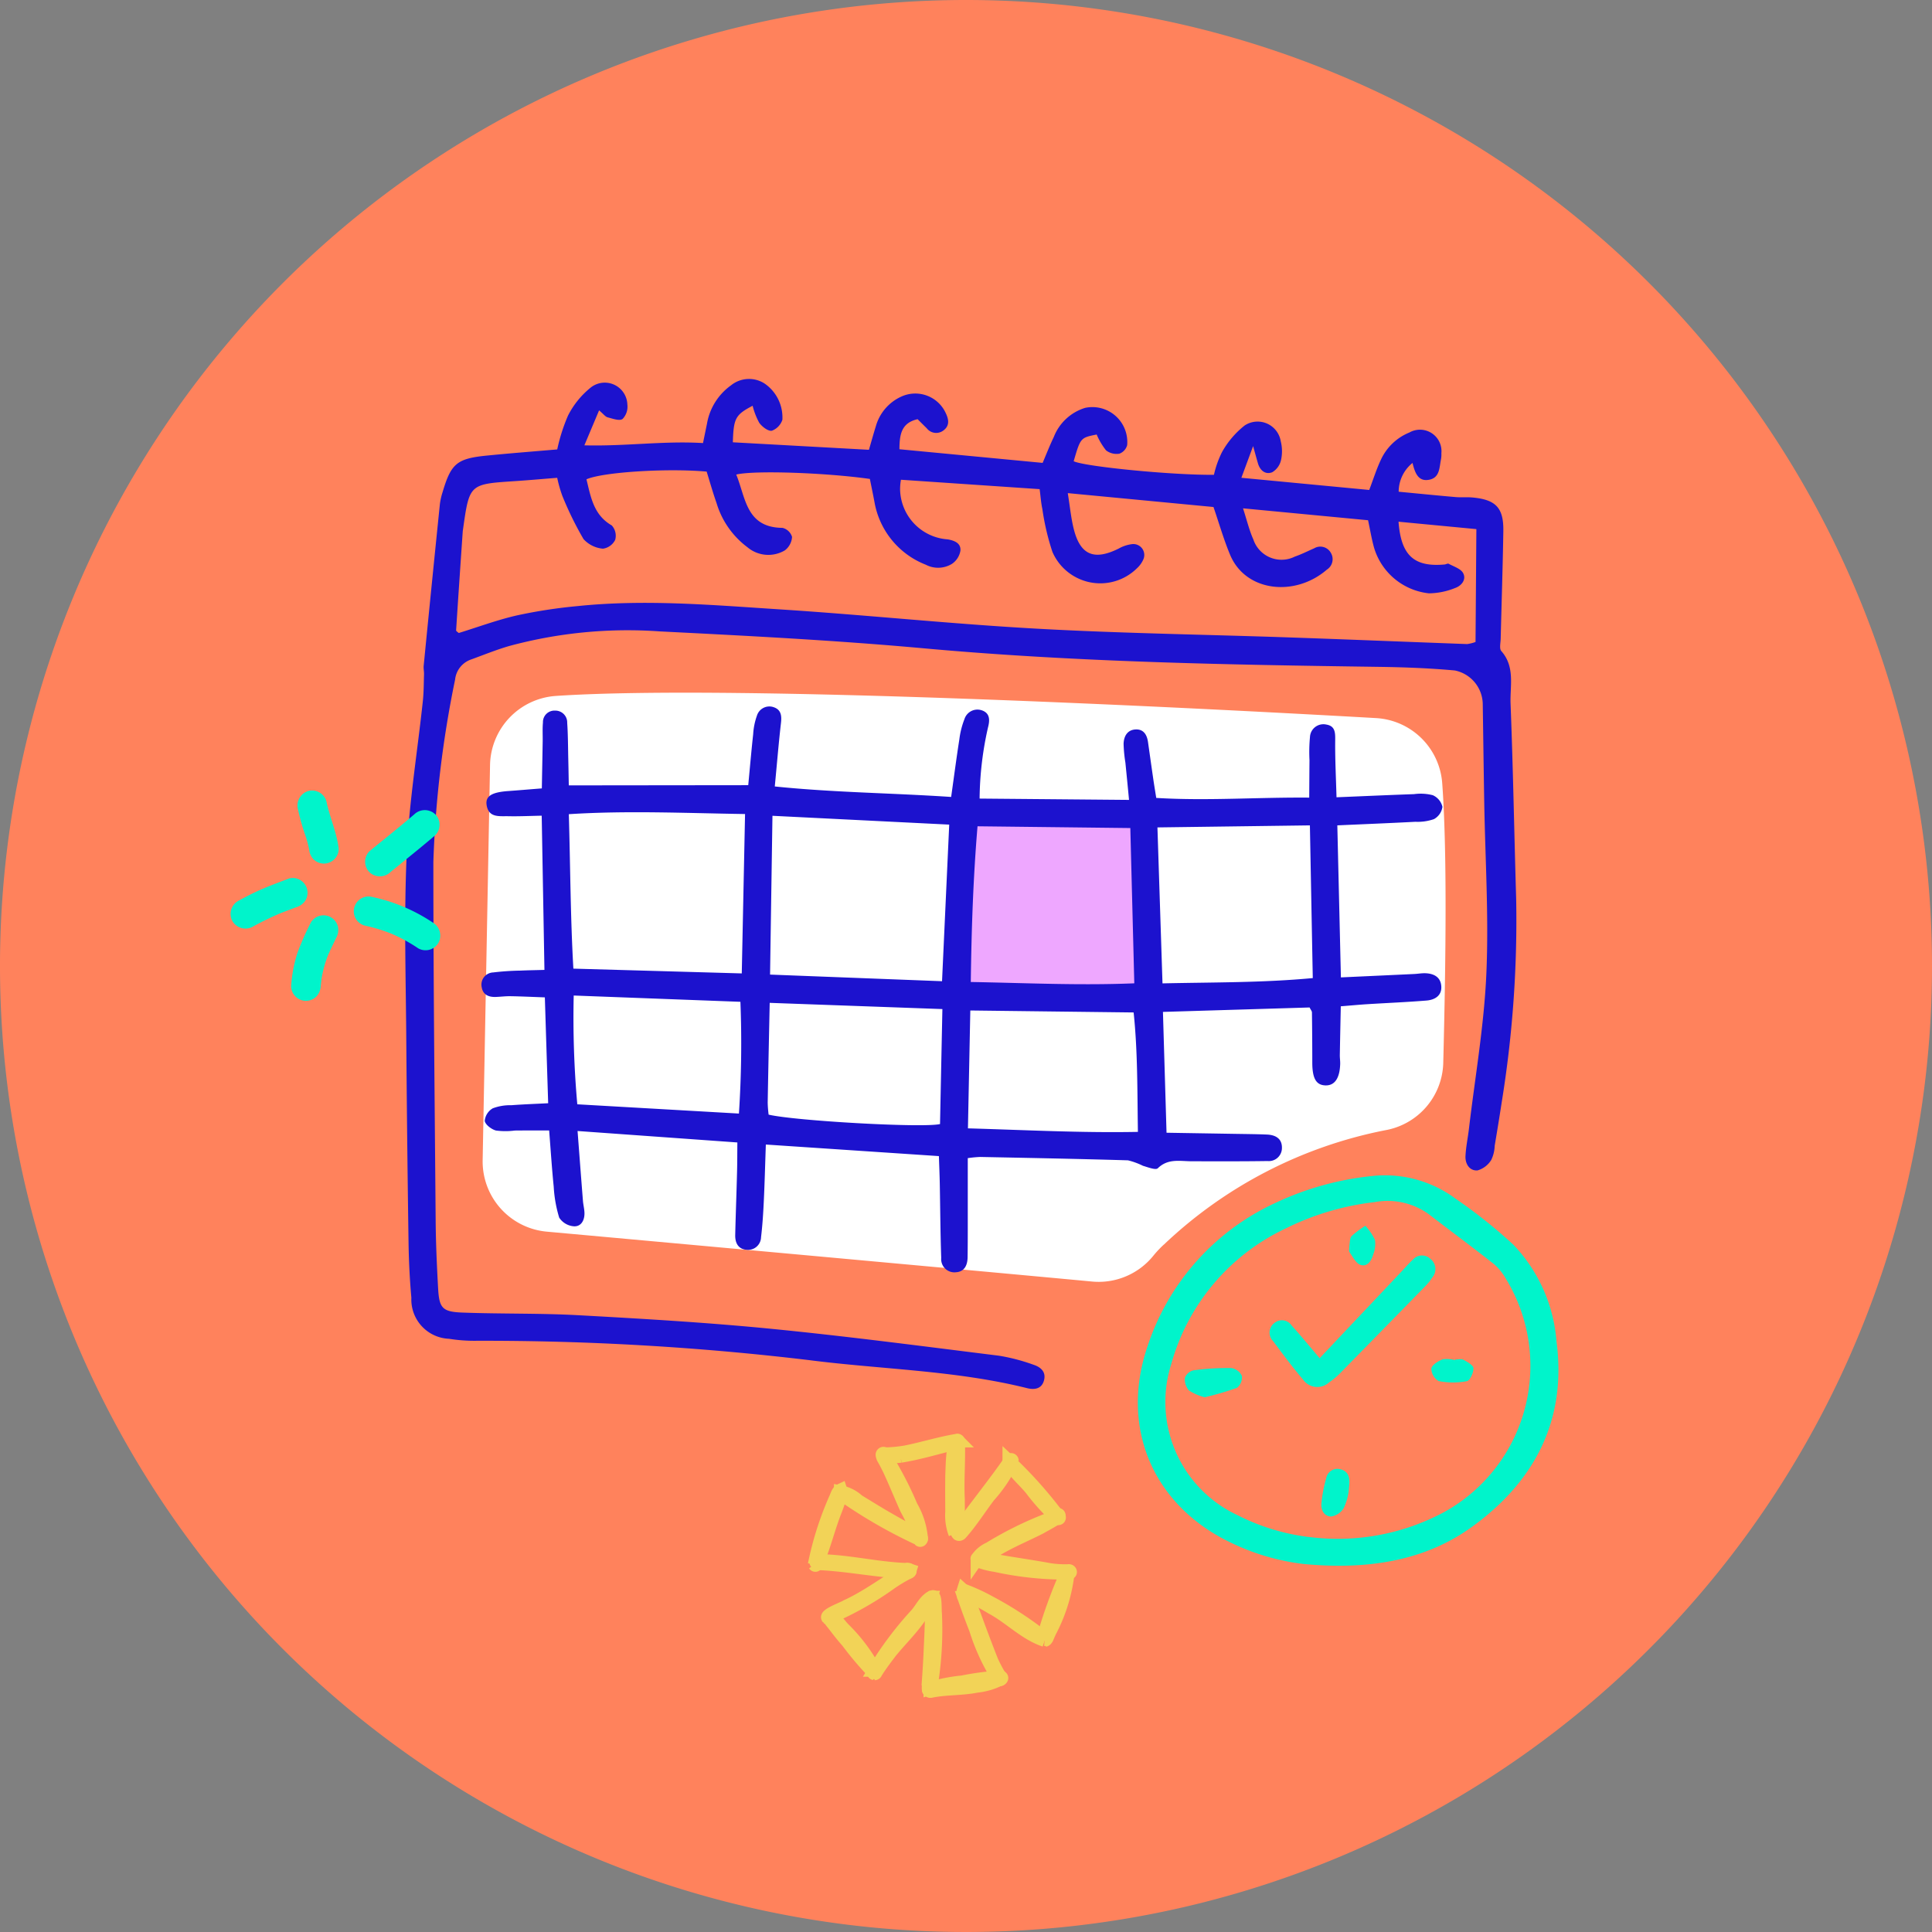
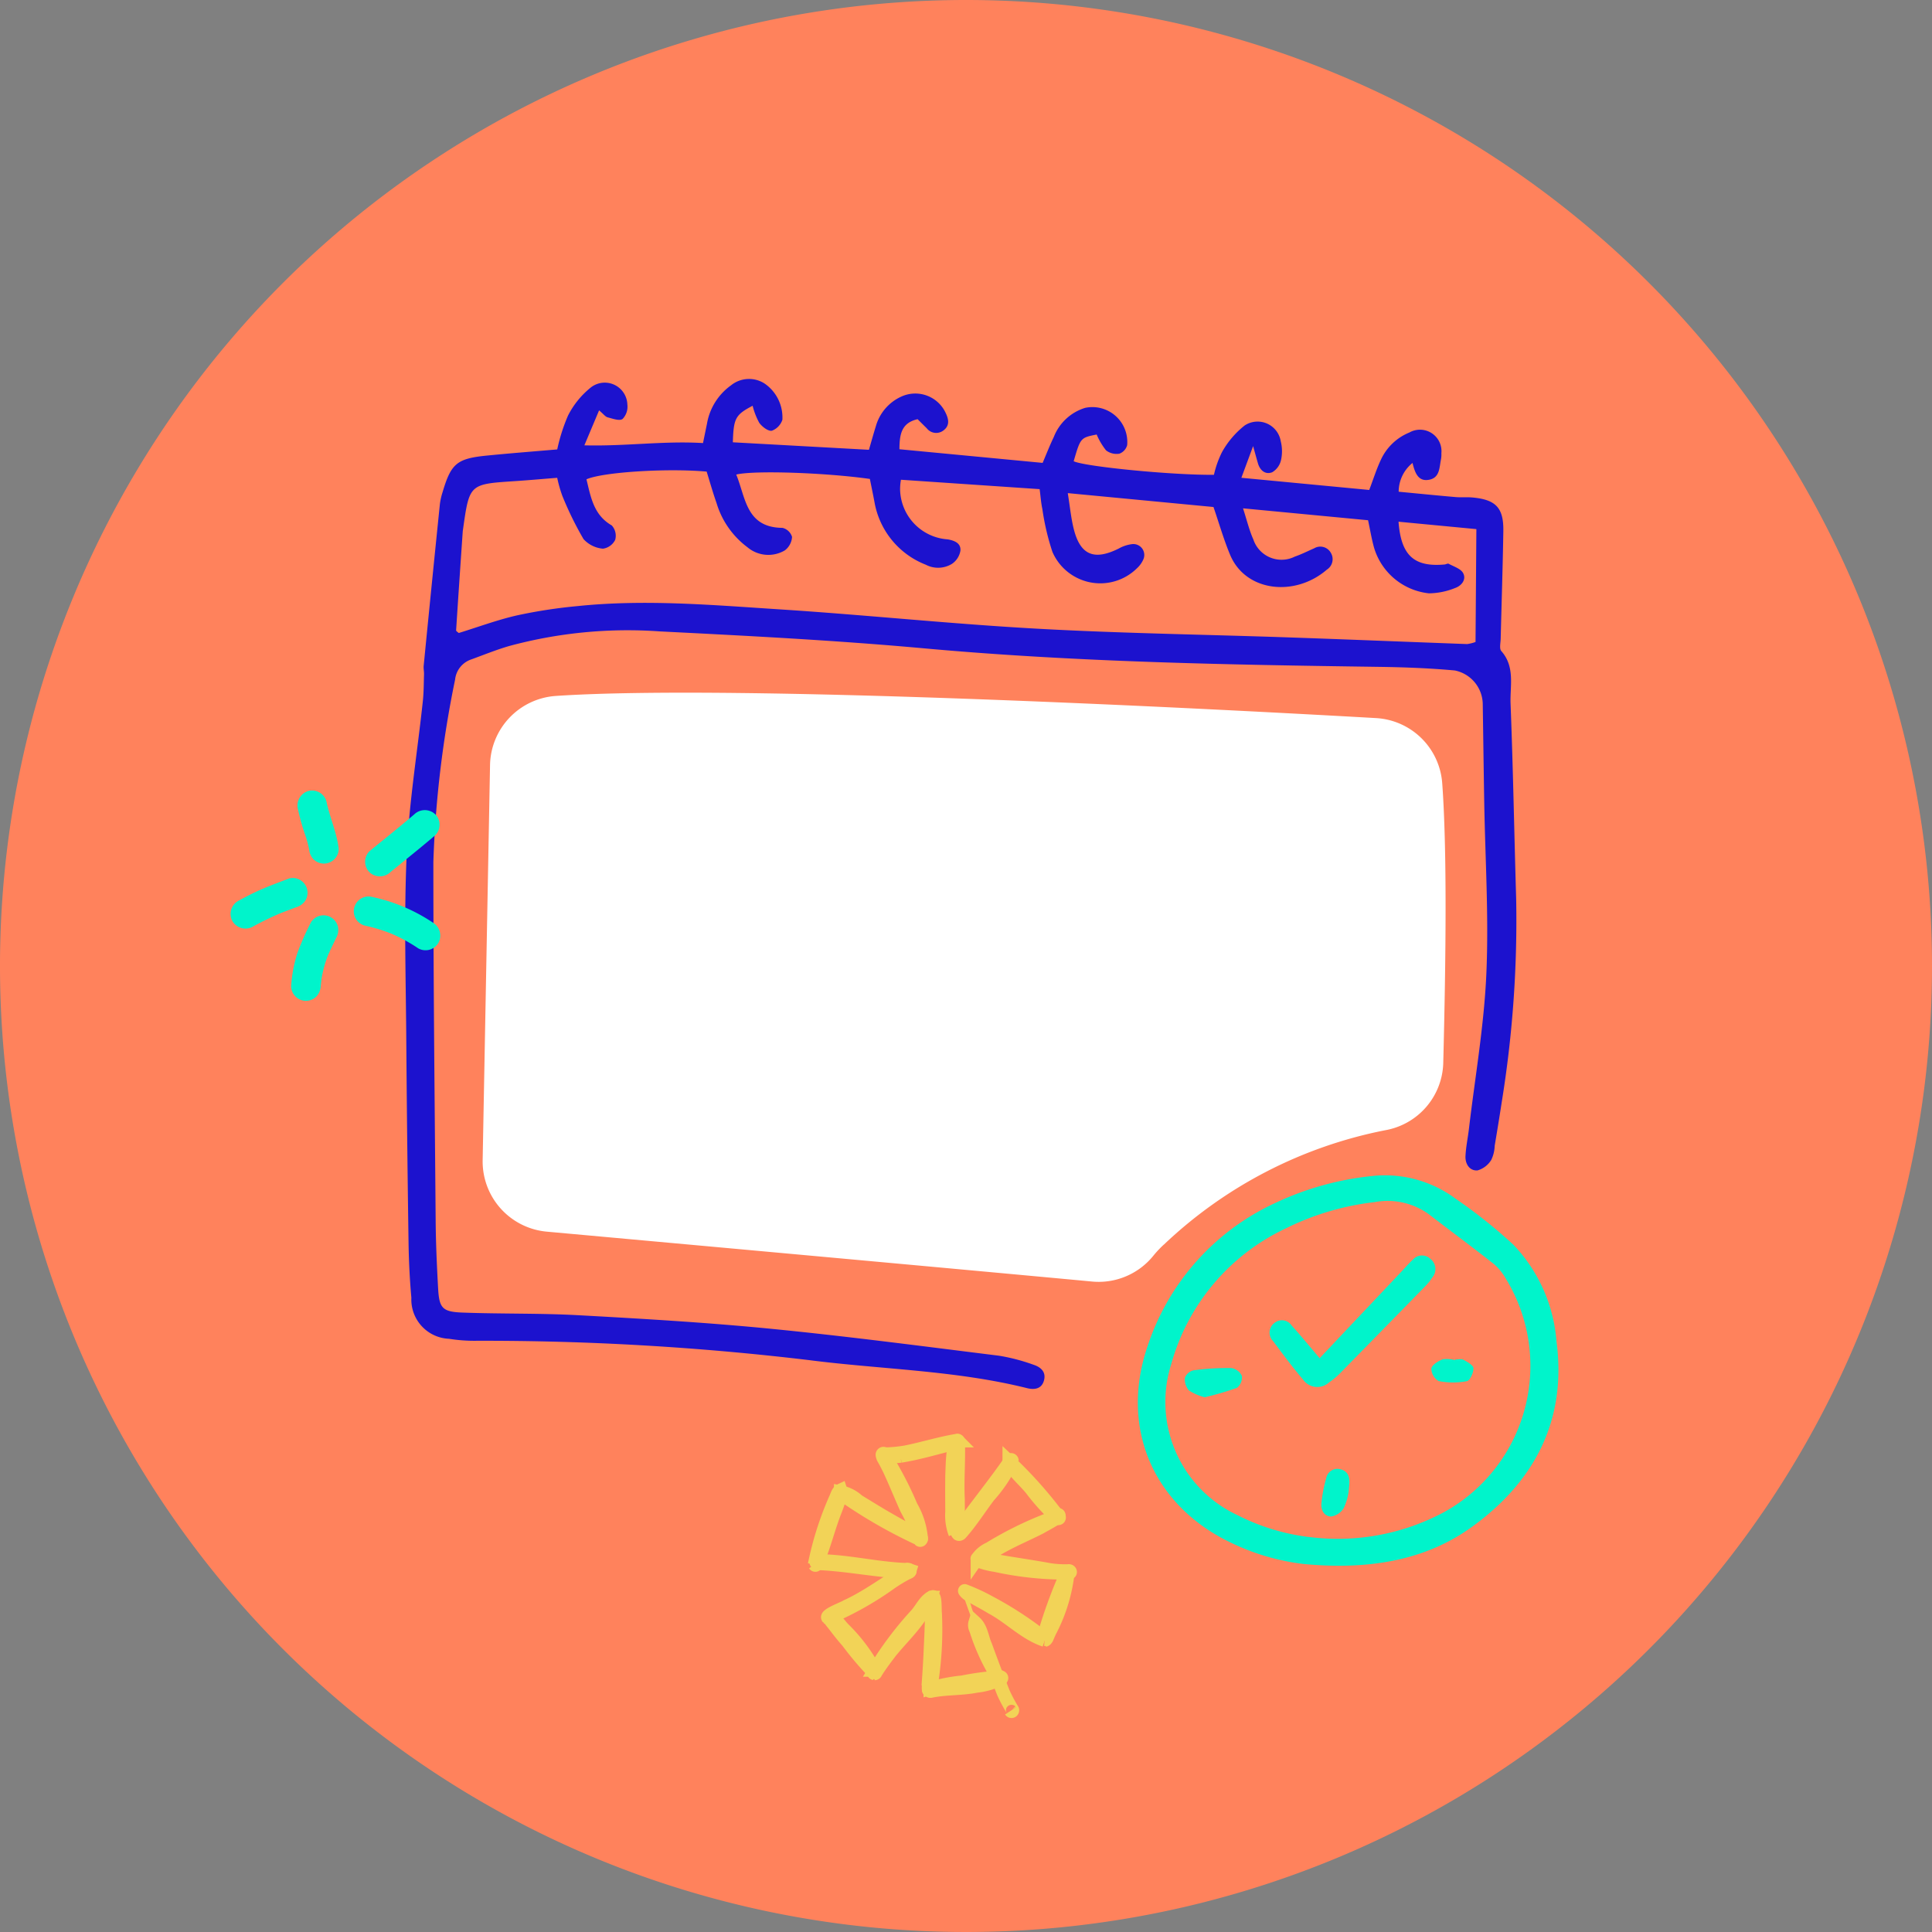
<svg xmlns="http://www.w3.org/2000/svg" id="Groupe_9428" data-name="Groupe 9428" width="146" height="146" viewBox="0 0 146 146">
  <rect x="0" y="0" width="146" height="146" fill="#808080" stroke="none" />
  <defs>
    <clipPath id="clip-path">
      <rect id="Rectangle_5125" data-name="Rectangle 5125" width="146" height="146" fill="none" />
    </clipPath>
  </defs>
  <g id="Groupe_9428-2" data-name="Groupe 9428" clip-path="url(#clip-path)">
    <path id="Tracé_25807" data-name="Tracé 25807" d="M146,73A73,73,0,1,1,73,0a73,73,0,0,1,73,73" fill="#ff825c" />
    <path id="Tracé_25808" data-name="Tracé 25808" d="M88.184,94.375a33.7,33.7,0,0,1,16.722-8.639,5.305,5.305,0,0,0,4.386-5.1c.2-7.844.294-16.042-.079-21.13A5.316,5.316,0,0,0,104.2,54.59c-12.311-.7-48.361-2.588-61.96-1.674a5.335,5.335,0,0,0-4.982,5.223L36.7,87.995A5.327,5.327,0,0,0,41.545,93.4c9.777.887,31.462,2.86,40.74,3.726l.454.043a5.31,5.31,0,0,0,4.632-1.934,8.025,8.025,0,0,1,.812-.864" transform="translate(-0.226 -0.325)" fill="#fff" />
    <path id="Tracé_25809" data-name="Tracé 25809" d="M99.091,118.746a17.178,17.178,0,0,1-5.33-1.517c-6.019-2.762-8.648-8.7-6.5-14.964a18.163,18.163,0,0,1,9.605-10.788,22.487,22.487,0,0,1,7.339-2.053,8.946,8.946,0,0,1,6.322,1.708,38.761,38.761,0,0,1,4.364,3.473,11.884,11.884,0,0,1,3.265,7.3c.794,5.945-1.646,10.608-6.4,14.04-3.348,2.418-7.529,3.281-12.664,2.8m.343-2.049a16.983,16.983,0,0,0,10.231-1.877,12.626,12.626,0,0,0,4.659-17.646,4.132,4.132,0,0,0-.9-1.1c-1.625-1.281-3.289-2.513-4.93-3.773a5.311,5.311,0,0,0-4.086-.905,20.253,20.253,0,0,0-6.692,1.978,16.09,16.09,0,0,0-8.679,10.282,9.435,9.435,0,0,0,4.994,11.386,16.209,16.209,0,0,0,5.406,1.66" transform="translate(-0.534 -0.551)" fill="#00f4cb" />
    <path id="Tracé_25810" data-name="Tracé 25810" d="M100.322,103.226l6.161-6.525c.291-.308.568-.632.879-.92a.914.914,0,0,1,1.3-.083.98.98,0,0,1,.178,1.42,4.382,4.382,0,0,1-.492.622q-3.223,3.3-6.46,6.6a5.382,5.382,0,0,1-.854.715,1.315,1.315,0,0,1-1.974-.22c-.793-.926-1.52-1.91-2.249-2.889a.91.91,0,0,1,.117-1.4.879.879,0,0,1,1.274.209c.672.736,1.3,1.513,2.123,2.475" transform="translate(-0.595 -0.589)" fill="#00f4cb" />
    <path id="Tracé_25811" data-name="Tracé 25811" d="M91.595,106.233a3.954,3.954,0,0,1-1.186-.511,1.27,1.27,0,0,1-.312-.956.919.919,0,0,1,.648-.569,19.006,19.006,0,0,1,2.85-.173,1.064,1.064,0,0,1,.809.59,1.007,1.007,0,0,1-.379.91,23.029,23.029,0,0,1-2.431.709" transform="translate(-0.556 -0.642)" fill="#00f4cb" />
    <path id="Tracé_25812" data-name="Tracé 25812" d="M102.532,113.424a4.3,4.3,0,0,1-.367,1.234,1.371,1.371,0,0,1-.956.633c-.529-.014-.791-.5-.727-1.036a10.933,10.933,0,0,1,.357-1.854.863.863,0,0,1,1.086-.679c.559.141.7.582.664,1.1-.011.158-.03.315-.057.6" transform="translate(-0.62 -0.689)" fill="#00f4cb" />
    <path id="Tracé_25813" data-name="Tracé 25813" d="M110.637,103.376c.211,0,.461-.073.623.016.3.163.751.414.758.64.011.338-.262.936-.5.981a5.664,5.664,0,0,1-2.126-.009,1.112,1.112,0,0,1-.555-.946c.046-.28.519-.566.862-.7a2.3,2.3,0,0,1,.932.064l0-.047" transform="translate(-0.671 -0.637)" fill="#00f4cb" />
-     <path id="Tracé_25814" data-name="Tracé 25814" d="M102.607,94.684c.044-.206.016-.538.169-.7a6.908,6.908,0,0,1,1.037-.776,4.335,4.335,0,0,1,.724,1.061,2.1,2.1,0,0,1-.123,1.079c-.128.482-.434.98-.961.817-.347-.107-.587-.609-.835-.963-.074-.105-.011-.306-.01-.518" transform="translate(-0.633 -0.575)" fill="#00f4cb" />
    <path id="Tracé_25815" data-name="Tracé 25815" d="M69.915,117.057a11.782,11.782,0,0,0-.994-2.347c-.4-.888-.755-1.761-1.153-2.643a13.562,13.562,0,0,0-.625-1.227c-.027-.105-.126-.276.018-.321a.1.1,0,0,1,.11.076.832.832,0,0,0,.222.446,26.682,26.682,0,0,1,1.779,3.48,5.743,5.743,0,0,1,.769,2.464c-.008.057-.074.131-.127.073" transform="translate(-0.414 -0.682)" fill="#f2d357" />
    <path id="Tracé_25816" data-name="Tracé 25816" d="M69.915,117.057a11.782,11.782,0,0,0-.994-2.347c-.4-.888-.755-1.761-1.153-2.643a13.562,13.562,0,0,0-.625-1.227c-.027-.105-.126-.276.018-.321a.1.1,0,0,1,.11.076.832.832,0,0,0,.222.446,26.682,26.682,0,0,1,1.779,3.48,5.743,5.743,0,0,1,.769,2.464c-.008.057-.074.131-.127.073" transform="translate(-0.414 -0.682)" fill="none" stroke="#f2d357" stroke-width="1" />
    <path id="Tracé_25817" data-name="Tracé 25817" d="M72.621,116.582a3.891,3.891,0,0,1-.242-1.664c-.006-.92-.01-1.842,0-2.762.031-.418.019-2.6.455-2.6a.092.092,0,0,1,.033.1c.049,1.444-.086,2.891-.011,4.337-.009.638.033,1.281,0,1.915a.991.991,0,0,1-.239.673" transform="translate(-0.446 -0.676)" fill="#f2d357" />
    <path id="Tracé_25818" data-name="Tracé 25818" d="M72.621,116.582a3.891,3.891,0,0,1-.242-1.664c-.006-.92-.01-1.842,0-2.762.031-.418.019-2.6.455-2.6a.092.092,0,0,1,.033.1c.049,1.444-.086,2.891-.011,4.337-.009.638.033,1.281,0,1.915a.991.991,0,0,1-.239.673" transform="translate(-0.446 -0.676)" fill="none" stroke="#f2d357" stroke-width="1" />
    <path id="Tracé_25819" data-name="Tracé 25819" d="M68.463,110.713c-.279.037-.534.041-.8.064-.134-.008-.3.048-.407-.05-.1-.187.189-.177.3-.182a10.625,10.625,0,0,0,1.265-.133c1.308-.258,2.59-.665,3.9-.882.1-.056.179.107.069.146a1.16,1.16,0,0,1-.23.072c-1.356.332-2.713.746-4.09.965" transform="translate(-0.415 -0.675)" fill="#f2d357" />
    <path id="Tracé_25820" data-name="Tracé 25820" d="M68.463,110.713c-.279.037-.534.041-.8.064-.134-.008-.3.048-.407-.05-.1-.187.189-.177.3-.182a10.625,10.625,0,0,0,1.265-.133c1.308-.258,2.59-.665,3.9-.882.1-.056.179.107.069.146a1.16,1.16,0,0,1-.23.072c-1.356.332-2.713.746-4.09.965" transform="translate(-0.415 -0.675)" fill="none" stroke="#f2d357" stroke-width="1" />
    <path id="Tracé_25821" data-name="Tracé 25821" d="M72.839,116.592c-.087-.086-.008-.19.063-.251,1.273-1.8,2.723-3.555,3.948-5.347a.081.081,0,0,1,.083.079v.012a10.544,10.544,0,0,1-1.758,2.66c-.7.926-1.326,1.926-2.1,2.8-.056.072-.161.127-.239.051" transform="translate(-0.449 -0.685)" fill="#f2d357" />
    <path id="Tracé_25822" data-name="Tracé 25822" d="M72.839,116.592c-.087-.086-.008-.19.063-.251,1.273-1.8,2.723-3.555,3.948-5.347a.081.081,0,0,1,.083.079v.012a10.544,10.544,0,0,1-1.758,2.66c-.7.926-1.326,1.926-2.1,2.8-.056.072-.161.127-.239.051" transform="translate(-0.449 -0.685)" fill="none" stroke="#f2d357" stroke-width="1" />
    <path id="Tracé_25823" data-name="Tracé 25823" d="M74.351,118.507c-.008,0-.079,0-.041-.018a2.19,2.19,0,0,1,.916-.753,27.144,27.144,0,0,1,4.528-2.227,6.258,6.258,0,0,0,.67-.344c.379.1-1.2.87-1.335.972-1.075.549-2.193,1.007-3.237,1.621a6.844,6.844,0,0,1-1.5.748" transform="translate(-0.458 -0.71)" fill="#f2d357" />
    <path id="Tracé_25824" data-name="Tracé 25824" d="M74.351,118.507c-.008,0-.079,0-.041-.018a2.19,2.19,0,0,1,.916-.753,27.144,27.144,0,0,1,4.528-2.227,6.258,6.258,0,0,0,.67-.344c.379.1-1.2.87-1.335.972-1.075.549-2.193,1.007-3.237,1.621a6.844,6.844,0,0,1-1.5.748" transform="translate(-0.458 -0.71)" fill="none" stroke="#f2d357" stroke-width="1" />
    <path id="Tracé_25825" data-name="Tracé 25825" d="M81.255,119.6a24.785,24.785,0,0,1-5.574-.579,5.662,5.662,0,0,1-1-.23c-.126-.038-.351-.1-.305-.271.126-.142.326-.032.476,0,1.632.317,3.281.532,4.918.832a7.544,7.544,0,0,0,1.428.084c.127-.032.219.139.058.164" transform="translate(-0.459 -0.73)" fill="#f2d357" />
    <path id="Tracé_25826" data-name="Tracé 25826" d="M81.255,119.6a24.785,24.785,0,0,1-5.574-.579,5.662,5.662,0,0,1-1-.23c-.126-.038-.351-.1-.305-.271.126-.142.326-.032.476,0,1.632.317,3.281.532,4.918.832a7.544,7.544,0,0,0,1.428.084c.127-.032.219.139.058.164" transform="translate(-0.459 -0.73)" fill="none" stroke="#f2d357" stroke-width="1" />
    <path id="Tracé_25827" data-name="Tracé 25827" d="M79.432,124.621c-.195-.056-.09-.222-.043-.332a36.6,36.6,0,0,1,1.829-4.944,12.466,12.466,0,0,1-1.334,4.572c-.1.188-.181.385-.263.579a.184.184,0,0,1-.189.126" transform="translate(-0.489 -0.736)" fill="#f2d357" />
    <path id="Tracé_25828" data-name="Tracé 25828" d="M79.432,124.621c-.195-.056-.09-.222-.043-.332a36.6,36.6,0,0,1,1.829-4.944,12.466,12.466,0,0,1-1.334,4.572c-.1.188-.181.385-.263.579a.184.184,0,0,1-.189.126" transform="translate(-0.489 -0.736)" fill="none" stroke="#f2d357" stroke-width="1" />
    <path id="Tracé_25829" data-name="Tracé 25829" d="M80.427,115.436a15.774,15.774,0,0,1-2.027-2.228c-.5-.6-1.1-1.122-1.557-1.767a.5.5,0,0,1-.115-.321,32.4,32.4,0,0,1,3.68,4.12c.131-.01.165.214.017.2" transform="translate(-0.473 -0.685)" fill="#f2d357" />
    <path id="Tracé_25830" data-name="Tracé 25830" d="M80.427,115.436a15.774,15.774,0,0,1-2.027-2.228c-.5-.6-1.1-1.122-1.557-1.767a.5.5,0,0,1-.115-.321,32.4,32.4,0,0,1,3.68,4.12c.131-.01.165.214.017.2" transform="translate(-0.473 -0.685)" fill="none" stroke="#f2d357" stroke-width="1" />
    <path id="Tracé_25831" data-name="Tracé 25831" d="M79.4,124.7c-1.476-.489-2.624-1.725-3.987-2.452-.532-.323-1.075-.607-1.615-.912a1.081,1.081,0,0,1-.448-.361c-.006-.007,0-.027.011-.014a14.232,14.232,0,0,1,1.89.877,26.719,26.719,0,0,1,4.126,2.7c.1.041.168.13.023.157" transform="translate(-0.452 -0.746)" fill="#f2d357" />
    <path id="Tracé_25832" data-name="Tracé 25832" d="M79.4,124.7c-1.476-.489-2.624-1.725-3.987-2.452-.532-.323-1.075-.607-1.615-.912a1.081,1.081,0,0,1-.448-.361c-.006-.007,0-.027.011-.014a14.232,14.232,0,0,1,1.89.877,26.719,26.719,0,0,1,4.126,2.7c.1.041.168.13.023.157" transform="translate(-0.452 -0.746)" fill="none" stroke="#f2d357" stroke-width="1" />
    <path id="Tracé_25833" data-name="Tracé 25833" d="M75.937,127.63a15.545,15.545,0,0,1-1.741-3.742c-.311-.8-.612-1.6-.886-2.406a.681.681,0,0,1-.058-.541c.484.44.538,1.2.8,1.775.435,1.193.884,2.39,1.35,3.57a11.667,11.667,0,0,0,.656,1.23c.083.09-.044.227-.121.111" transform="translate(-0.452 -0.746)" fill="#f2d357" />
-     <path id="Tracé_25834" data-name="Tracé 25834" d="M75.937,127.63a15.545,15.545,0,0,1-1.741-3.742c-.311-.8-.612-1.6-.886-2.406a.681.681,0,0,1-.058-.541c.484.44.538,1.2.8,1.775.435,1.193.884,2.39,1.35,3.57a11.667,11.667,0,0,0,.656,1.23c.083.09-.044.227-.121.111" transform="translate(-0.452 -0.746)" fill="none" stroke="#f2d357" stroke-width="1" />
+     <path id="Tracé_25834" data-name="Tracé 25834" d="M75.937,127.63a15.545,15.545,0,0,1-1.741-3.742a.681.681,0,0,1-.058-.541c.484.44.538,1.2.8,1.775.435,1.193.884,2.39,1.35,3.57a11.667,11.667,0,0,0,.656,1.23c.083.09-.044.227-.121.111" transform="translate(-0.452 -0.746)" fill="none" stroke="#f2d357" stroke-width="1" />
    <path id="Tracé_25835" data-name="Tracé 25835" d="M74.253,128.2c-1.132.227-2.3.155-3.433.381-.2.071-.325-.18-.073-.2l-.022,0a12.591,12.591,0,0,1,2.431-.48,22.058,22.058,0,0,1,2.908-.385c.151.068.017.185-.1.185a4.947,4.947,0,0,1-1.718.5" transform="translate(-0.435 -0.786)" fill="#f2d357" />
    <path id="Tracé_25836" data-name="Tracé 25836" d="M74.253,128.2c-1.132.227-2.3.155-3.433.381-.2.071-.325-.18-.073-.2l-.022,0a12.591,12.591,0,0,1,2.431-.48,22.058,22.058,0,0,1,2.908-.385c.151.068.017.185-.1.185a4.947,4.947,0,0,1-1.718.5" transform="translate(-0.435 -0.786)" fill="none" stroke="#f2d357" stroke-width="1" />
    <path id="Tracé_25837" data-name="Tracé 25837" d="M70.656,128.507c-.116-.089-.027-.347-.073-.489.063-.844.115-1.692.153-2.538.04-.966.1-1.935.092-2.9a3.816,3.816,0,0,1,.036-1.105c.291-.366.212,1.042.251,1.194a26.049,26.049,0,0,1-.358,5.718c.028.074-.021.157-.1.119" transform="translate(-0.435 -0.749)" fill="#f2d357" />
    <path id="Tracé_25838" data-name="Tracé 25838" d="M70.656,128.507c-.116-.089-.027-.347-.073-.489.063-.844.115-1.692.153-2.538.04-.966.1-1.935.092-2.9a3.816,3.816,0,0,1,.036-1.105c.291-.366.212,1.042.251,1.194a26.049,26.049,0,0,1-.358,5.718c.028.074-.021.157-.1.119" transform="translate(-0.435 -0.749)" fill="none" stroke="#f2d357" stroke-width="1" />
    <path id="Tracé_25839" data-name="Tracé 25839" d="M66.493,127.224c-.149-.034-.036-.193.017-.268a26.283,26.283,0,0,1,3.066-4.106c.434-.442.659-1.061,1.195-1.385a3.749,3.749,0,0,1-.875,1.5c-.645.931-1.47,1.731-2.178,2.6-.389.512-.789,1.035-1.122,1.578a.105.105,0,0,1-.1.08" transform="translate(-0.41 -0.749)" fill="#f2d357" />
    <path id="Tracé_25840" data-name="Tracé 25840" d="M66.493,127.224c-.149-.034-.036-.193.017-.268a26.283,26.283,0,0,1,3.066-4.106c.434-.442.659-1.061,1.195-1.385a3.749,3.749,0,0,1-.875,1.5c-.645.931-1.47,1.731-2.178,2.6-.389.512-.789,1.035-1.122,1.578a.105.105,0,0,1-.1.08" transform="translate(-0.41 -0.749)" fill="none" stroke="#f2d357" stroke-width="1" />
    <path id="Tracé_25841" data-name="Tracé 25841" d="M66.411,127.14a24.361,24.361,0,0,1-1.973-2.33c-.406-.455-.766-.932-1.134-1.406a1.216,1.216,0,0,1-.27-.461c0-.018-.021-.07.017-.062l0,.007h0c.5.12.765.649,1.111.983a12.971,12.971,0,0,1,2.3,3.06c.121.029.088.288-.052.209" transform="translate(-0.389 -0.758)" fill="#f2d357" />
    <path id="Tracé_25842" data-name="Tracé 25842" d="M66.411,127.14a24.361,24.361,0,0,1-1.973-2.33c-.406-.455-.766-.932-1.134-1.406a1.216,1.216,0,0,1-.27-.461c0-.018-.021-.07.017-.062l0,.007h0c.5.12.765.649,1.111.983a12.971,12.971,0,0,1,2.3,3.06c.121.029.088.288-.052.209" transform="translate(-0.389 -0.758)" fill="none" stroke="#f2d357" stroke-width="1" />
    <path id="Tracé_25843" data-name="Tracé 25843" d="M62.955,123c-.225-.224,1.21-.74,1.4-.876,1.607-.729,2.985-1.817,4.514-2.676a.314.314,0,0,1,.286-.048.3.3,0,0,1-.149.176,11.555,11.555,0,0,0-1.323.793,24.256,24.256,0,0,1-4.6,2.594.092.092,0,0,1-.121.045L62.953,123" transform="translate(-0.388 -0.736)" fill="#f2d357" />
    <path id="Tracé_25844" data-name="Tracé 25844" d="M62.955,123c-.225-.224,1.21-.74,1.4-.876,1.607-.729,2.985-1.817,4.514-2.676a.314.314,0,0,1,.286-.048.3.3,0,0,1-.149.176,11.555,11.555,0,0,0-1.323.793,24.256,24.256,0,0,1-4.6,2.594.092.092,0,0,1-.121.045L62.953,123" transform="translate(-0.388 -0.736)" fill="none" stroke="#f2d357" stroke-width="1" />
    <path id="Tracé_25845" data-name="Tracé 25845" d="M68.957,119.541c-2.268-.075-4.5-.568-6.76-.658-.211-.061-.184-.162.023-.208,2.212.025,4.414.588,6.614.668a.315.315,0,0,1,.3.05c.076.115-.078.173-.171.147" transform="translate(-0.383 -0.732)" fill="#f2d357" />
    <path id="Tracé_25846" data-name="Tracé 25846" d="M68.957,119.541c-2.268-.075-4.5-.568-6.76-.658-.211-.061-.184-.162.023-.208,2.212.025,4.414.588,6.614.668a.315.315,0,0,1,.3.05c.076.115-.078.173-.171.147" transform="translate(-0.383 -0.732)" fill="none" stroke="#f2d357" stroke-width="1" />
    <path id="Tracé_25847" data-name="Tracé 25847" d="M61.93,118.933a24.155,24.155,0,0,1,1.624-5.07c.082-.2.161-.461.357-.554a.654.654,0,0,1,.021.333c-.125.4-.266.8-.415,1.187-.519,1.308-.839,2.691-1.392,3.982-.018.091-.105.248-.194.121" transform="translate(-0.382 -0.699)" fill="#f2d357" />
    <path id="Tracé_25848" data-name="Tracé 25848" d="M61.93,118.933a24.155,24.155,0,0,1,1.624-5.07c.082-.2.161-.461.357-.554a.654.654,0,0,1,.021.333c-.125.4-.266.8-.415,1.187-.519,1.308-.839,2.691-1.392,3.982-.018.091-.105.248-.194.121" transform="translate(-0.382 -0.699)" fill="none" stroke="#f2d357" stroke-width="1" />
    <path id="Tracé_25849" data-name="Tracé 25849" d="M69.939,117.041a37.647,37.647,0,0,1-5.581-3.168,4.521,4.521,0,0,1-.466-.372c-.013-.018.007-.068.025-.052,0,0,0,.007,0,0a2.661,2.661,0,0,1,1.317.669c.706.425,1.412.87,2.122,1.281.541.306,1.072.624,1.631.891.146.1,1.359.61.945.742" transform="translate(-0.394 -0.7)" fill="#f2d357" />
    <path id="Tracé_25850" data-name="Tracé 25850" d="M69.939,117.041a37.647,37.647,0,0,1-5.581-3.168,4.521,4.521,0,0,1-.466-.372c-.013-.018.007-.068.025-.052,0,0,0,.007,0,0a2.661,2.661,0,0,1,1.317.669c.706.425,1.412.87,2.122,1.281.541.306,1.072.624,1.631.891.146.1,1.359.61.945.742" transform="translate(-0.394 -0.7)" fill="none" stroke="#f2d357" stroke-width="1" />
-     <path id="Tracé_25851" data-name="Tracé 25851" d="M73.4,61.566l-.732,14.488L86.929,74.7l-.411-13Z" transform="translate(-0.448 -0.38)" fill="#eea7ff" />
    <path id="Tracé_25852" data-name="Tracé 25852" d="M42.3,34.141a13.533,13.533,0,0,1,.813-2.554,6.466,6.466,0,0,1,1.773-2.165A1.709,1.709,0,0,1,47.6,30.757a1.334,1.334,0,0,1-.365,1.085c-.242.163-.75-.028-1.126-.126-.173-.046-.308-.242-.646-.527L44.35,33.832c3.122.081,5.993-.351,8.966-.172.115-.561.207-1.012.3-1.462a4.494,4.494,0,0,1,1.816-2.9,2.164,2.164,0,0,1,2.543-.132A3.109,3.109,0,0,1,59.314,31.9a1.319,1.319,0,0,1-.8.829c-.286.045-.737-.307-.948-.6a5.383,5.383,0,0,1-.5-1.288c-1.3.68-1.44.945-1.495,2.761l10.284.567c.195-.669.349-1.226.522-1.779A3.5,3.5,0,0,1,68.3,30.149a2.531,2.531,0,0,1,3.36,1.247c.228.474.305.94-.155,1.295a.9.9,0,0,1-1.284-.152c-.226-.22-.447-.443-.687-.682-1.248.277-1.367,1.187-1.375,2.27l10.823,1.031c.3-.711.548-1.343.841-1.952A3.706,3.706,0,0,1,82.194,31a2.639,2.639,0,0,1,3.175,2.818.948.948,0,0,1-.586.644,1.3,1.3,0,0,1-1.007-.248,5.044,5.044,0,0,1-.711-1.2c-1.219.243-1.219.243-1.738,2.019.854.411,7.5,1.06,10.6,1.025a7.54,7.54,0,0,1,.611-1.719,6.742,6.742,0,0,1,1.712-2.009,1.772,1.772,0,0,1,2.724,1.189,3.1,3.1,0,0,1,.024,1.419,1.433,1.433,0,0,1-.666.927c-.5.2-.915-.116-1.077-.663-.088-.3-.17-.6-.368-1.312L94,36.284l9.662.92c.311-.818.548-1.58.886-2.294a4.049,4.049,0,0,1,2.151-2.049,1.623,1.623,0,0,1,2.415,1.573,2.016,2.016,0,0,1-.033.477c-.125.61-.084,1.369-.894,1.522s-1.067-.495-1.254-1.271a2.805,2.805,0,0,0-1.046,2.175c1.475.14,2.887.282,4.3.405.423.036.854-.008,1.276.031,1.767.159,2.361.781,2.333,2.539-.043,2.712-.132,5.424-.2,8.136-.007.316-.113.747.047.929,1.061,1.2.647,2.651.7,3.987.192,4.888.275,9.78.421,14.671a85.741,85.741,0,0,1-1.088,15.425c-.168,1.1-.349,2.207-.534,3.308a2.61,2.61,0,0,1-.262,1.07,1.792,1.792,0,0,1-1.037.788c-.6.042-.935-.491-.907-1.083.032-.689.179-1.37.26-2.056.462-3.909,1.146-7.809,1.317-11.73.191-4.347-.09-8.715-.163-13.073-.041-2.447-.073-4.893-.11-7.339a2.632,2.632,0,0,0-2.109-2.5c-1.9-.174-3.82-.246-5.732-.273-11.494-.159-22.981-.362-34.444-1.405-6.622-.6-13.271-.941-19.914-1.275A34.26,34.26,0,0,0,38.658,49c-.968.282-1.905.665-2.854,1.01a1.806,1.806,0,0,0-1.223,1.526A81,81,0,0,0,32.939,65.31c0,9.043.1,18.086.174,27.129.014,1.7.091,3.4.185,5.1.082,1.487.316,1.771,1.827,1.829,2.923.11,5.855.041,8.775.2,4.834.265,9.671.547,14.487,1.019,5.771.565,11.523,1.324,17.278,2.039a14.445,14.445,0,0,1,2.619.682c.527.17.978.524.8,1.185s-.738.722-1.285.585c-5.4-1.346-10.968-1.412-16.452-2.115A207.176,207.176,0,0,0,36.183,101.5a12.026,12.026,0,0,1-2.064-.151,2.968,2.968,0,0,1-2.842-3.1c-.123-1.376-.192-2.761-.213-4.142q-.112-7.58-.17-15.161c-.031-4.735-.183-9.476.029-14.2.172-3.869.807-7.717,1.22-11.576.073-.676.069-1.361.09-2.042.007-.212-.047-.427-.026-.637q.6-6.106,1.224-12.212a5.14,5.14,0,0,1,.212-.932c.636-2.141,1.077-2.516,3.333-2.741,1.787-.177,3.578-.315,5.328-.466M94.123,38.59c.291.894.469,1.652.78,2.349a2.245,2.245,0,0,0,3.139,1.3c.5-.172.977-.415,1.464-.628a.909.909,0,0,1,1.253.34.934.934,0,0,1-.3,1.275c-2.4,2.076-6.136,1.689-7.31-1.12-.488-1.168-.837-2.393-1.256-3.614L80.881,37.443c.166,1.028.244,1.866.443,2.675.491,2,1.534,2.444,3.4,1.518a2.731,2.731,0,0,1,1.036-.341.827.827,0,0,1,.812,1.2,1.991,1.991,0,0,1-.466.63,3.942,3.942,0,0,1-6.385-1.241,18.55,18.55,0,0,1-.761-3.242c-.1-.454-.128-.921-.206-1.5l-10.48-.71a4.176,4.176,0,0,0-.065.737,3.862,3.862,0,0,0,3.6,3.769c.531.094,1,.294.961.845a1.505,1.505,0,0,1-.633,1,2,2,0,0,1-1.983.071,6.23,6.23,0,0,1-3.878-4.723c-.113-.607-.241-1.212-.35-1.76-3.334-.473-8.72-.66-10.1-.332.724,1.756.736,4.005,3.5,4.03a1,1,0,0,1,.718.682,1.375,1.375,0,0,1-.542,1.017,2.45,2.45,0,0,1-2.833-.239,6.479,6.479,0,0,1-2.333-3.346c-.279-.791-.506-1.6-.744-2.366-3-.27-7.857.038-9.084.582.328,1.326.529,2.689,1.914,3.487a1.158,1.158,0,0,1,.259,1.083,1.212,1.212,0,0,1-.929.672,2.233,2.233,0,0,1-1.466-.725,25.355,25.355,0,0,1-1.6-3.265,9.884,9.884,0,0,1-.388-1.365c-1.149.09-2.2.186-3.26.255-3.373.222-3.379.225-3.858,3.645-.008.053-.018.105-.022.158-.17,2.49-.341,4.979-.5,7.47,0,.065.133.137.2.2,1.469-.453,2.915-.993,4.407-1.333a38.306,38.306,0,0,1,4.564-.7c5.106-.531,10.207-.08,15.3.248,6.477.417,12.938,1.1,19.418,1.458,6.37.354,12.756.442,19.134.663,4.461.154,8.923.336,13.384.5a3.083,3.083,0,0,0,.63-.158c.022-2.872.043-5.764.064-8.529l-5.883-.56c.187,2.566,1.188,3.439,3.481,3.233.1-.009.237-.094.307-.055.384.212.906.367,1.091.7.269.49-.122.964-.592,1.128a5.425,5.425,0,0,1-1.988.407,4.864,4.864,0,0,1-4.15-3.456c-.183-.659-.294-1.338-.451-2.068l-9.451-.9" transform="translate(-0.19 -0.178)" fill="#1c12ce" />
-     <path id="Tracé_25853" data-name="Tracé 25853" d="M101.218,60.581c2.159-.089,4.014-.173,5.87-.238a3.688,3.688,0,0,1,1.413.081,1.278,1.278,0,0,1,.729.878,1.254,1.254,0,0,1-.643.931,3.75,3.75,0,0,1-1.4.2c-1.9.1-3.8.176-5.9.27.09,3.852.179,7.592.27,11.489,1.958-.09,3.751-.172,5.544-.257.265-.012.531-.062.8-.058.653.012,1.189.27,1.241.973.054.728-.491,1.041-1.12,1.092-1.484.12-2.973.182-4.458.274-.629.04-1.258.1-2.015.16-.027,1.291-.053,2.5-.074,3.708,0,.213.033.426.028.638-.029,1.087-.413,1.649-1.108,1.632s-.992-.507-1-1.684c0-1.277-.01-2.553-.026-3.829,0-.1-.086-.189-.178-.376L88.109,76.8c.091,3.081.179,6.031.271,9.131,1.817.03,3.5.057,5.189.085.8.014,1.6.019,2.392.052.661.027,1.168.31,1.139,1.044a.988.988,0,0,1-1.079.958c-1.914.029-3.828.022-5.742.017-.886,0-1.785-.229-2.557.528-.162.158-.747-.077-1.122-.184a5.444,5.444,0,0,0-1.135-.415c-3.723-.11-7.447-.181-11.17-.255a8.871,8.871,0,0,0-.935.09c0,1.622,0,3.2,0,4.779,0,.9,0,1.809-.013,2.712-.01.587-.225,1.091-.878,1.132a1,1,0,0,1-1.116-1.083c-.063-1.859-.073-3.722-.108-5.583-.013-.679-.043-1.359-.067-2.111L58.1,86.823c-.054,1.555-.089,2.93-.155,4.3-.043.9-.1,1.808-.207,2.7a.98.98,0,0,1-1.075.956c-.651-.044-.89-.523-.877-1.119.037-1.6.1-3.191.139-4.787.019-.68.015-1.361.023-2.207L43.872,85.8c.147,1.92.273,3.6.406,5.271.025.317.113.631.116.947.006.544-.265,1.021-.809.983a1.456,1.456,0,0,1-1.1-.653,9.8,9.8,0,0,1-.415-2.339c-.138-1.367-.226-2.738-.345-4.252-.922,0-1.757,0-2.591.008a5.533,5.533,0,0,1-1.427,0c-.342-.091-.81-.445-.849-.732a1.224,1.224,0,0,1,.605-.947,3.705,3.705,0,0,1,1.4-.234c.89-.067,1.784-.1,2.788-.15-.084-2.686-.166-5.267-.251-8-.924-.033-1.756-.074-2.589-.088-.372-.007-.743.042-1.116.056-.535.02-.974-.161-1.066-.732a.921.921,0,0,1,.864-1.12,19.869,19.869,0,0,1,2.067-.139c.525-.025,1.049-.031,1.809-.053-.069-3.884-.136-7.677-.207-11.654-.894.017-1.716.058-2.537.04-.668-.015-1.48.133-1.627-.852-.1-.669.394-.961,1.636-1.05.786-.056,1.571-.125,2.538-.2.022-1.233.045-2.388.064-3.543.008-.479-.024-.96.02-1.435a.869.869,0,0,1,.922-.9.894.894,0,0,1,.911.925c.062.9.06,1.806.081,2.71.015.629.025,1.259.039,2.015l13.561-.015c.127-1.334.235-2.595.373-3.852a5,5,0,0,1,.283-1.4.984.984,0,0,1,1.291-.633c.543.195.588.648.527,1.181-.176,1.524-.3,3.052-.468,4.8,4.449.459,8.83.492,13.328.793.217-1.541.4-2.949.619-4.35a6.333,6.333,0,0,1,.388-1.537A1.028,1.028,0,0,1,74.392,54c.652.206.646.739.495,1.31a25.162,25.162,0,0,0-.633,5.369l11.292.1c-.1-1.069-.188-1.944-.275-2.819a10.537,10.537,0,0,1-.136-1.426c.02-.576.293-1.065.942-1.08.571-.013.821.405.9.933.135.947.268,1.9.405,2.842.061.418.131.835.221,1.4,3.809.234,7.606-.055,11.56-.022.007-1.049.012-1.938.02-2.827a12.162,12.162,0,0,1,.036-1.746,1.016,1.016,0,0,1,1.239-.948c.691.114.674.646.668,1.227-.014,1.367.057,2.734.1,4.273m-29.811,13.9c.187-4.063.361-7.867.543-11.84L58.6,61.98c-.062,4.094-.12,7.952-.181,12l12.99.5M56.529,61.847c-4.541-.069-8.87-.272-13.318.011.118,3.967.121,7.8.344,11.672l12.726.361c.083-4.038.164-7.938.248-12.043m17.568.926c-.33,3.952-.457,7.794-.509,11.766,4.212.074,8.209.272,12.356.1-.1-3.984-.2-7.787-.3-11.734L74.1,62.773M88.075,74.644c3.874-.087,7.559-.044,11.357-.4-.075-3.919-.145-7.667-.218-11.54l-11.521.154c.129,3.971.252,7.777.382,11.789M71.441,76.586l-13.049-.47c-.056,2.665-.109,5.106-.152,7.547a8.838,8.838,0,0,0,.07.9c2,.472,11.68,1.017,12.953.712.057-2.775.114-5.576.179-8.685M73.373,85.6c4.4.126,8.565.349,12.844.267-.048-3.13-.012-6.073-.323-9.025l-12.342-.149c-.061,2.99-.117,5.842-.179,8.907M43.581,75.561a74.04,74.04,0,0,0,.271,8.221l12.214.7a81.055,81.055,0,0,0,.113-8.445l-12.6-.475" transform="translate(-0.226 -0.331)" fill="#1c12ce" />
    <path id="Tracé_25854" data-name="Tracé 25854" d="M23.62,70.163a19.644,19.644,0,0,0-1.017,2.31,10.58,10.58,0,0,0-.465,2.463,1.128,1.128,0,0,0,.331.8,1.117,1.117,0,0,0,1.581-.006,1.257,1.257,0,0,0,.324-.778c.021-.225.045-.448.076-.671l-.039.283a8.491,8.491,0,0,1,.554-2.045c-.037.088-.074.176-.109.264.213-.513.459-1.011.7-1.509a1.193,1.193,0,0,0,.114-.836,1.119,1.119,0,0,0-2.053-.278" transform="translate(-0.137 -0.429)" fill="#00f4cb" />
    <path id="Tracé_25855" data-name="Tracé 25855" d="M21.949,66.8c-.654.249-1.311.491-1.956.764s-1.281.6-1.9.938a1.129,1.129,0,0,0-.415,1.527,1.142,1.142,0,0,0,1.528.413,22.375,22.375,0,0,1,2.119-1.028l-.277.113c.484-.2.974-.376,1.461-.562a1.23,1.23,0,0,0,.693-.527,1.147,1.147,0,0,0,.113-.835,1.128,1.128,0,0,0-.527-.692,1.082,1.082,0,0,0-.835-.113" transform="translate(-0.108 -0.412)" fill="#00f4cb" />
    <path id="Tracé_25856" data-name="Tracé 25856" d="M25.736,64.527c-.137-1.23-.676-2.369-.924-3.579a1.127,1.127,0,0,0-1.362-.805,1.143,1.143,0,0,0-.8,1.362,17.739,17.739,0,0,0,.507,1.833,8.187,8.187,0,0,1,.378,1.421c-.012-.1-.024-.192-.035-.287,0,.012,0,.025,0,.037a1.231,1.231,0,0,0,.33.8,1.147,1.147,0,0,0,.778.324,1.135,1.135,0,0,0,.8-.331,1.079,1.079,0,0,0,.324-.778" transform="translate(-0.139 -0.371)" fill="#00f4cb" />
    <path id="Tracé_25857" data-name="Tracé 25857" d="M29.674,66.287c1.131-.93,2.282-1.838,3.393-2.793a1.124,1.124,0,0,0-.007-1.581,1.146,1.146,0,0,0-1.581.006c-1.111.955-2.262,1.862-3.393,2.793a1.123,1.123,0,0,0,.007,1.582,1.15,1.15,0,0,0,1.581-.007" transform="translate(-0.171 -0.38)" fill="#00f4cb" />
    <path id="Tracé_25858" data-name="Tracé 25858" d="M27.725,70.365c.374.08.743.175,1.108.289q.273.085.543.183c.1.037.2.075.3.113a1.218,1.218,0,0,1,.118.047c-.074-.039-.221-.092-.059-.023a12.2,12.2,0,0,1,2.035,1.111,1.125,1.125,0,0,0,1.527-.413,1.146,1.146,0,0,0-.412-1.527,13.154,13.154,0,0,0-4.572-1.939,1.118,1.118,0,0,0-.585,2.159" transform="translate(-0.166 -0.42)" fill="#00f4cb" />
  </g>
</svg>